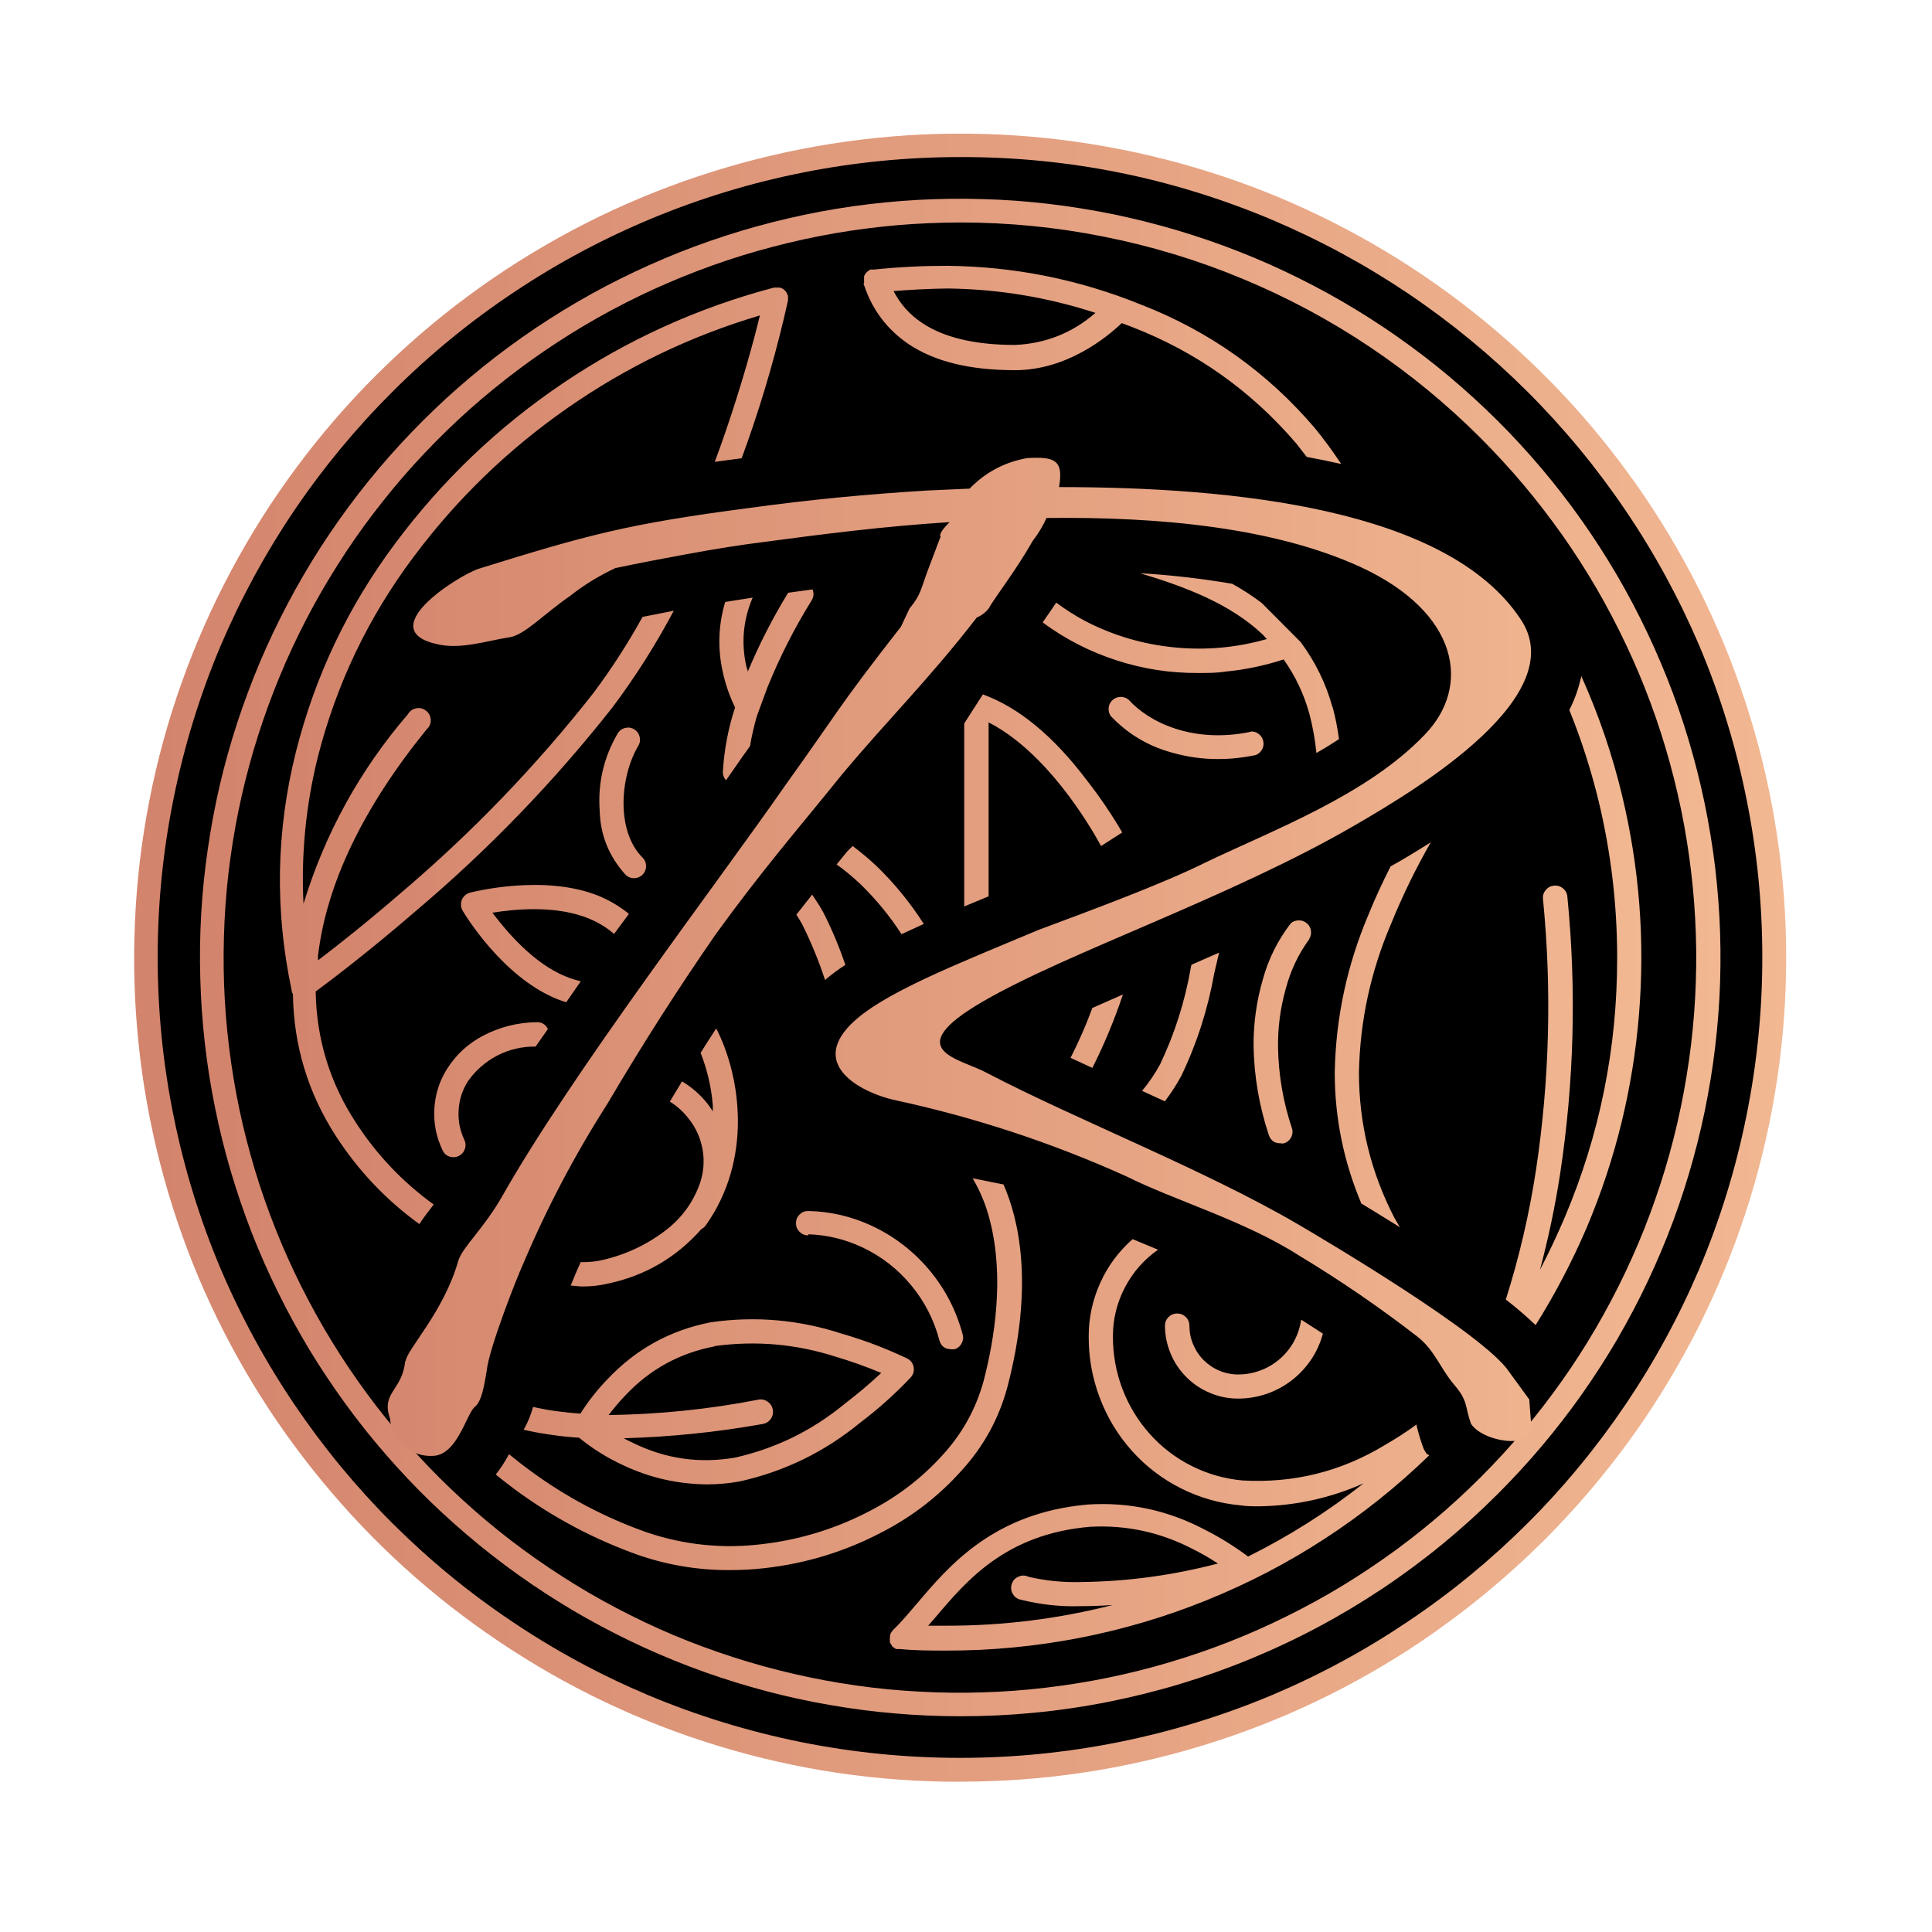
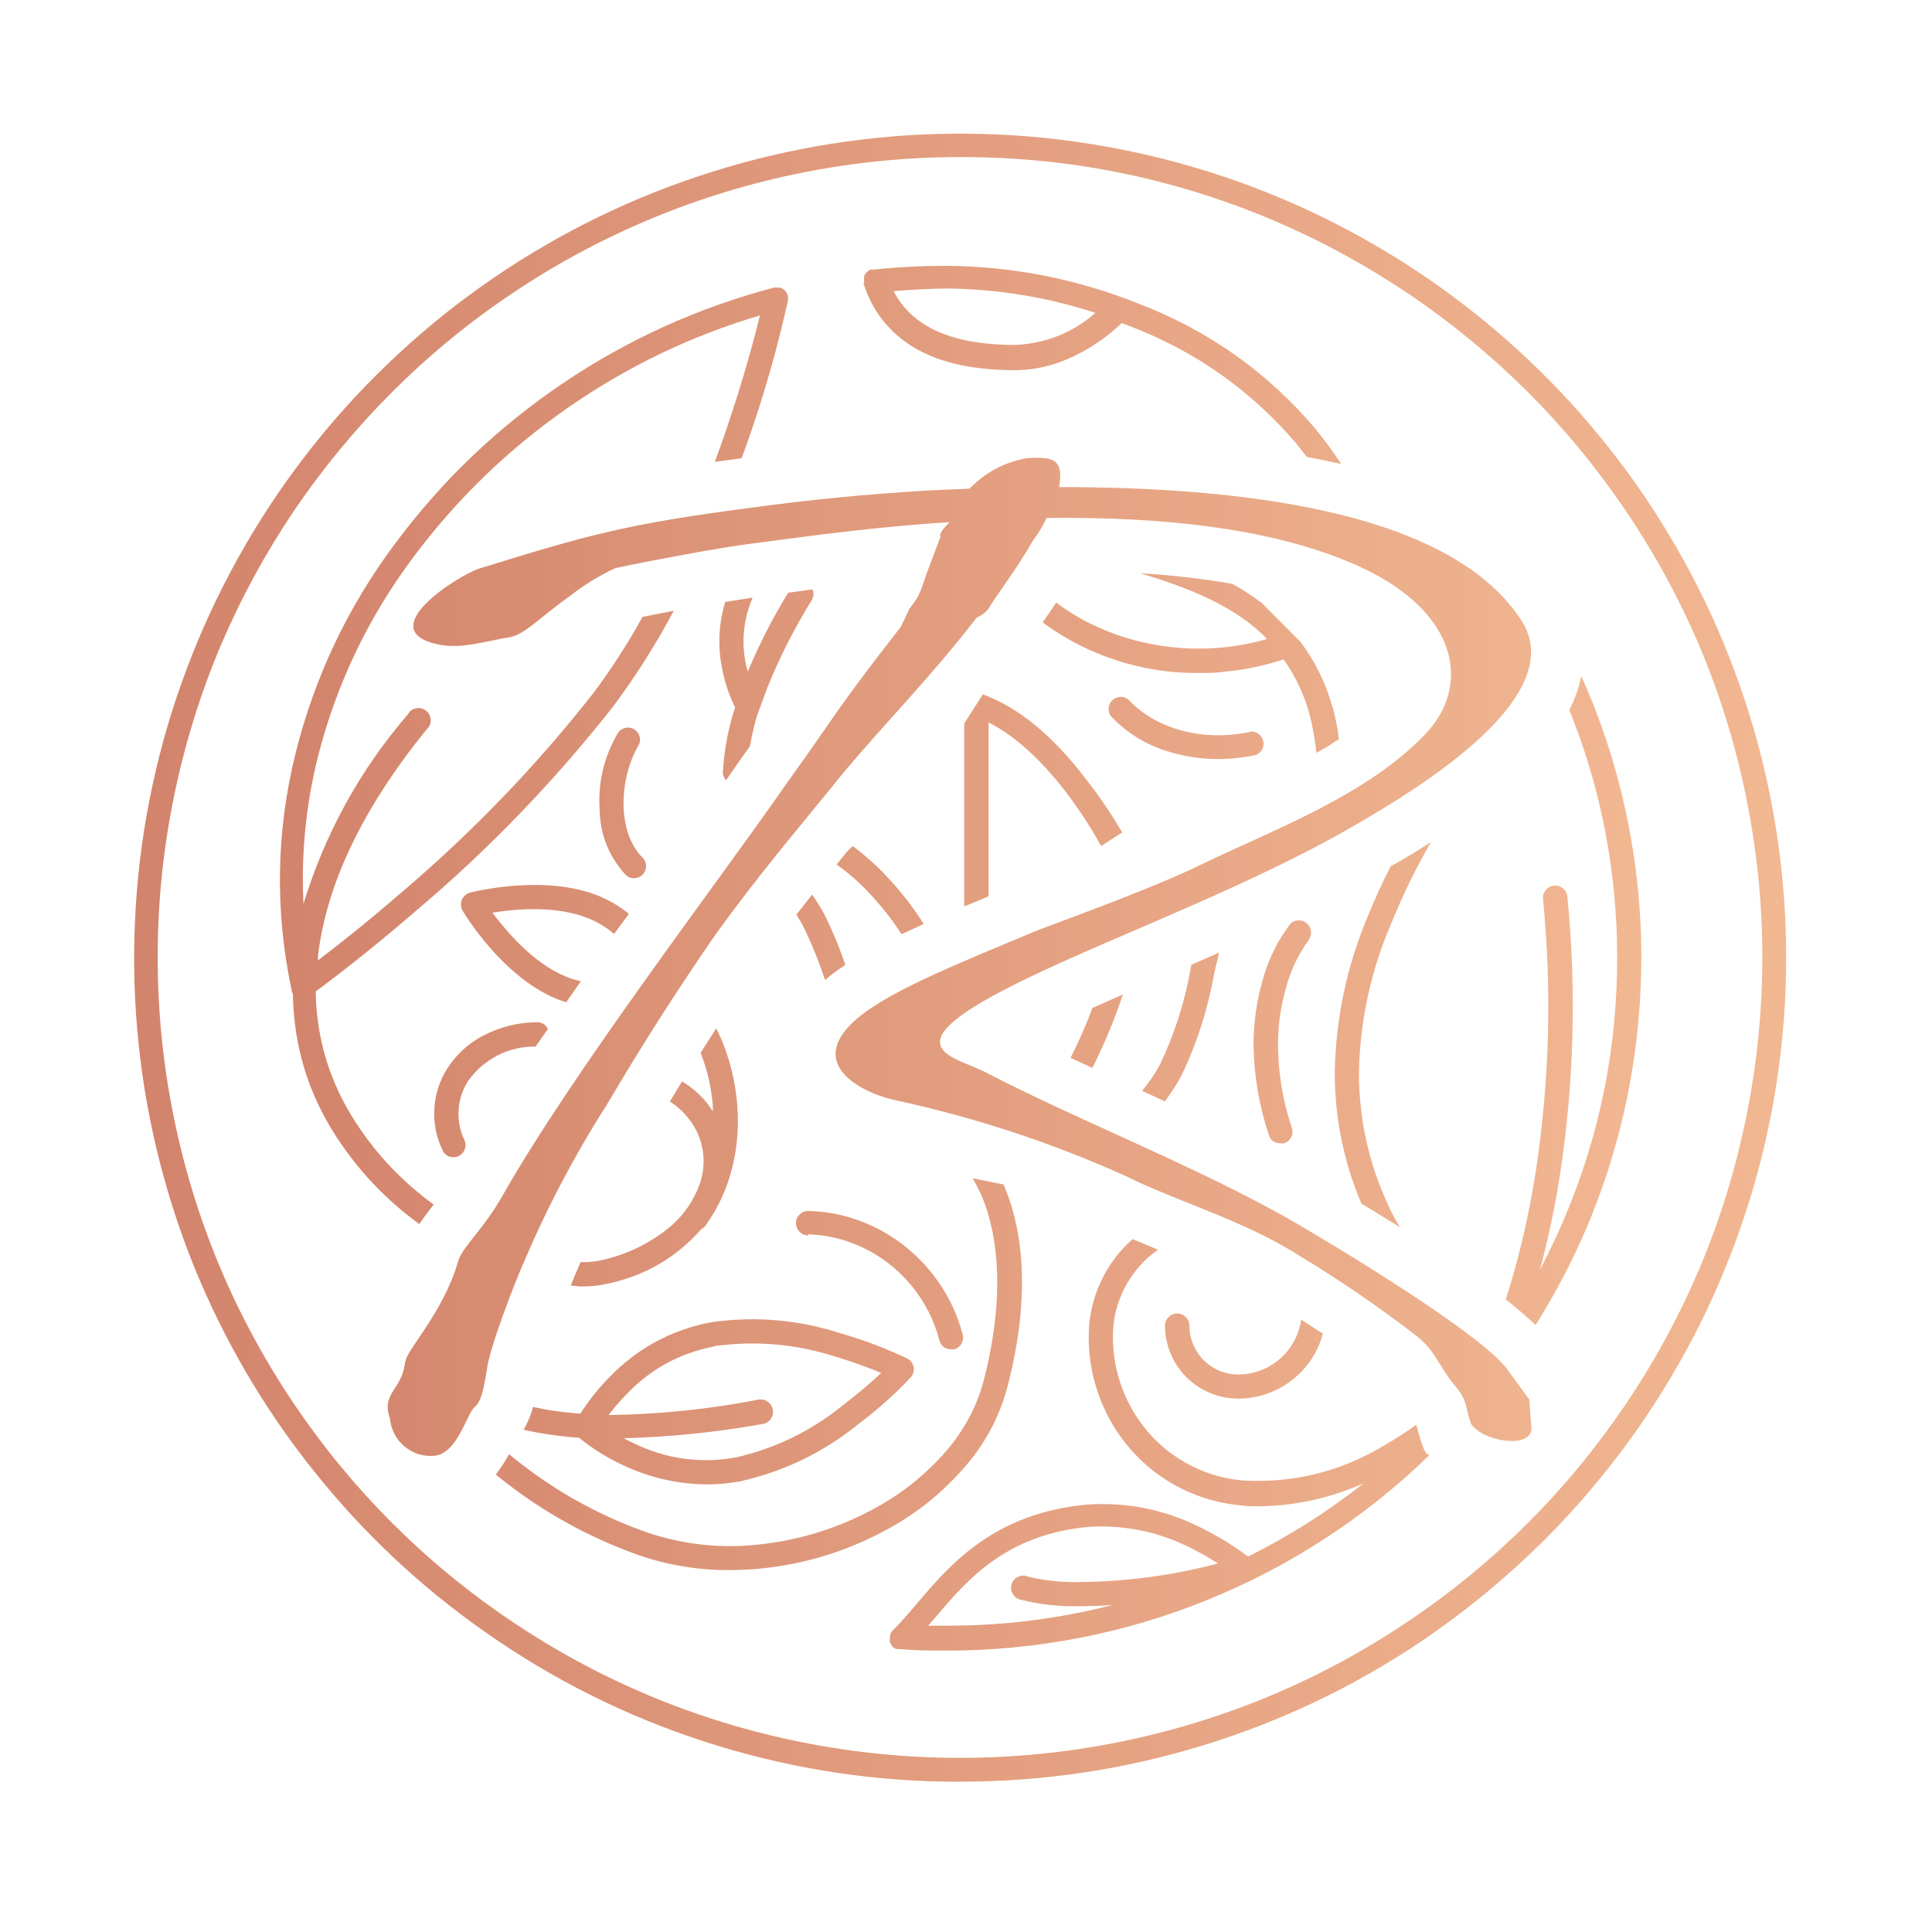
<svg xmlns="http://www.w3.org/2000/svg" width="118" zoomAndPan="magnify" viewBox="0 0 88.5 88.5" height="118" preserveAspectRatio="xMidYMid meet" version="1.2">
  <defs>
    <clipPath id="924c8f5689">
      <path d="M 6.824 6.824 L 81.18 6.824 L 81.18 81.18 L 6.824 81.18 Z M 6.824 6.824 " />
    </clipPath>
    <clipPath id="a10b020f58">
-       <path d="M 44 6.824 C 23.469 6.824 6.824 23.469 6.824 44 C 6.824 64.535 23.469 81.18 44 81.18 C 64.535 81.18 81.18 64.535 81.18 44 C 81.18 23.469 64.535 6.824 44 6.824 Z M 44 6.824 " />
-     </clipPath>
+       </clipPath>
    <clipPath id="b989102878">
-       <path d="M 9 9 L 79 9 L 79 79 L 9 79 Z M 9 9 " />
-     </clipPath>
+       </clipPath>
    <clipPath id="850fdae0b2">
      <path d="M 43.977 78.617 C 42.98 78.617 41.988 78.574 40.996 78.488 C 40.008 78.406 39.02 78.277 38.039 78.105 C 37.059 77.938 36.086 77.727 35.125 77.473 C 34.164 77.219 33.215 76.926 32.277 76.594 C 31.34 76.258 30.418 75.887 29.512 75.473 C 28.609 75.059 27.723 74.609 26.855 74.121 C 25.988 73.633 25.145 73.105 24.324 72.547 C 23.504 71.984 22.707 71.391 21.938 70.762 C 21.168 70.133 20.426 69.473 19.711 68.781 C 18.996 68.09 18.316 67.367 17.664 66.617 C 17.012 65.867 16.395 65.09 15.809 64.285 C 15.227 63.48 14.676 62.656 14.16 61.805 C 13.648 60.953 13.172 60.082 12.734 59.191 C 12.293 58.301 11.895 57.395 11.531 56.469 C 11.172 55.543 10.852 54.602 10.57 53.648 C 10.289 52.695 10.051 51.734 9.855 50.762 C 9.656 49.789 9.5 48.809 9.387 47.82 C 9.273 46.836 9.203 45.844 9.176 44.852 C 9.145 43.859 9.16 42.867 9.215 41.875 C 9.273 40.887 9.371 39.898 9.516 38.914 C 9.656 37.934 9.84 36.957 10.062 35.988 C 10.289 35.023 10.555 34.066 10.863 33.121 C 11.172 32.18 11.52 31.25 11.906 30.332 C 12.293 29.418 12.719 28.523 13.184 27.645 C 13.645 26.766 14.148 25.91 14.684 25.074 C 15.223 24.238 15.797 23.426 16.402 22.641 C 17.012 21.855 17.648 21.094 18.324 20.363 C 18.996 19.633 19.699 18.93 20.43 18.258 C 21.164 17.586 21.926 16.945 22.711 16.34 C 23.5 15.734 24.312 15.16 25.148 14.625 C 25.988 14.086 26.844 13.586 27.727 13.121 C 28.605 12.66 29.504 12.234 30.418 11.848 C 31.34 11.457 32.277 11.109 33.23 10.801 C 34.18 10.492 35.145 10.227 36.121 10 C 37.094 9.773 38.078 9.59 39.066 9.449 C 40.059 9.309 41.055 9.211 42.055 9.156 C 43.051 9.102 44.051 9.09 45.051 9.121 C 46.051 9.148 47.051 9.223 48.043 9.34 C 49.035 9.457 50.023 9.617 51.004 9.816 C 51.984 10.02 52.953 10.262 53.914 10.547 C 54.871 10.832 55.816 11.156 56.75 11.523 C 57.68 11.887 58.594 12.293 59.488 12.738 C 60.387 13.184 61.262 13.664 62.113 14.184 C 62.969 14.703 63.801 15.262 64.605 15.852 C 65.414 16.441 66.191 17.066 66.945 17.727 C 67.695 18.383 68.418 19.074 69.113 19.793 C 69.805 20.516 70.465 21.262 71.094 22.039 C 71.723 22.816 72.316 23.621 72.875 24.449 C 73.434 25.277 73.957 26.129 74.441 27 C 74.926 27.875 75.371 28.766 75.781 29.68 C 76.188 30.59 76.559 31.52 76.887 32.461 C 77.215 33.406 77.5 34.359 77.746 35.328 C 77.992 36.297 78.195 37.273 78.355 38.258 C 78.52 39.242 78.637 40.234 78.711 41.23 C 78.789 42.227 78.82 43.223 78.809 44.223 C 78.801 45.219 78.746 46.215 78.648 47.211 C 78.551 48.203 78.414 49.191 78.23 50.176 C 78.051 51.156 77.824 52.129 77.559 53.09 C 77.293 54.055 76.988 55.004 76.641 55.938 C 76.293 56.875 75.902 57.797 75.477 58.699 C 75.051 59.602 74.582 60.484 74.082 61.348 C 73.578 62.211 73.035 63.051 72.461 63.867 C 71.883 64.684 71.273 65.473 70.629 66.238 C 69.984 67 69.309 67.734 68.602 68.441 C 66.984 70.059 65.227 71.5 63.324 72.77 C 61.426 74.035 59.418 75.109 57.305 75.98 C 55.191 76.855 53.012 77.512 50.77 77.957 C 48.523 78.402 46.258 78.621 43.973 78.617 Z M 43.977 10.191 C 43.012 10.195 42.051 10.234 41.09 10.316 C 40.129 10.402 39.176 10.523 38.223 10.688 C 37.273 10.855 36.332 11.059 35.402 11.305 C 34.469 11.547 33.547 11.832 32.641 12.156 C 31.73 12.48 30.84 12.844 29.961 13.242 C 29.086 13.641 28.227 14.078 27.387 14.551 C 26.547 15.027 25.73 15.535 24.934 16.078 C 24.141 16.621 23.367 17.199 22.621 17.809 C 21.875 18.414 21.156 19.055 20.465 19.727 C 19.773 20.398 19.113 21.098 18.48 21.824 C 17.852 22.551 17.254 23.305 16.684 24.082 C 16.117 24.859 15.586 25.664 15.09 26.484 C 14.59 27.309 14.129 28.152 13.703 29.016 C 13.277 29.879 12.891 30.762 12.543 31.656 C 12.191 32.555 11.883 33.465 11.609 34.387 C 11.34 35.309 11.105 36.242 10.914 37.188 C 10.723 38.129 10.574 39.078 10.461 40.035 C 10.352 40.992 10.285 41.949 10.258 42.91 C 10.23 43.871 10.242 44.832 10.297 45.793 C 10.352 46.754 10.449 47.711 10.586 48.664 C 10.723 49.617 10.898 50.562 11.117 51.5 C 11.336 52.434 11.594 53.363 11.891 54.277 C 12.191 55.191 12.527 56.094 12.902 56.98 C 13.277 57.863 13.688 58.734 14.141 59.586 C 14.59 60.438 15.074 61.266 15.594 62.074 C 16.117 62.887 16.672 63.672 17.258 64.434 C 17.848 65.195 18.469 65.93 19.121 66.641 C 19.77 67.348 20.453 68.031 21.164 68.68 C 21.871 69.332 22.609 69.949 23.371 70.539 C 24.137 71.125 24.922 71.68 25.734 72.199 C 26.543 72.723 27.375 73.207 28.23 73.656 C 29.082 74.105 29.953 74.52 30.84 74.895 C 31.73 75.27 32.641 75.605 33.562 75.902 C 34.484 76.203 35.414 76.457 36.359 76.676 C 37.305 76.895 38.254 77.07 39.215 77.207 C 40.172 77.344 41.137 77.438 42.105 77.488 C 43.07 77.543 44.039 77.555 45.008 77.523 C 45.977 77.496 46.941 77.422 47.902 77.309 C 48.867 77.195 49.82 77.043 50.77 76.848 C 51.719 76.652 52.656 76.418 53.586 76.141 C 54.516 75.863 55.43 75.551 56.332 75.195 C 57.23 74.84 58.117 74.449 58.984 74.016 C 59.852 73.586 60.699 73.121 61.527 72.617 C 62.352 72.113 63.156 71.574 63.938 71.004 C 64.719 70.43 65.473 69.824 66.203 69.188 C 66.93 68.551 67.629 67.883 68.301 67.184 C 68.973 66.488 69.609 65.762 70.219 65.012 C 70.828 64.258 71.402 63.48 71.945 62.68 C 72.484 61.879 72.992 61.055 73.461 60.207 C 73.93 59.363 74.363 58.5 74.758 57.617 C 75.156 56.734 75.512 55.836 75.828 54.922 C 76.148 54.012 76.426 53.086 76.664 52.148 C 76.902 51.211 77.098 50.266 77.254 49.312 C 77.414 48.355 77.527 47.398 77.602 46.434 C 77.676 45.469 77.707 44.504 77.699 43.539 C 77.688 42.57 77.637 41.605 77.543 40.645 C 77.449 39.684 77.316 38.727 77.141 37.773 C 76.965 36.824 76.75 35.883 76.492 34.949 C 76.238 34.02 75.941 33.098 75.605 32.191 C 75.27 31.285 74.895 30.395 74.48 29.52 C 74.066 28.645 73.617 27.789 73.133 26.953 C 72.645 26.117 72.125 25.305 71.566 24.512 C 71.008 23.723 70.418 22.957 69.797 22.215 C 69.172 21.477 68.52 20.766 67.836 20.078 C 66.27 18.512 64.57 17.113 62.727 15.879 C 60.887 14.648 58.941 13.609 56.895 12.762 C 54.848 11.91 52.738 11.273 50.562 10.84 C 48.391 10.406 46.195 10.191 43.977 10.191 Z M 43.977 10.191 " />
    </clipPath>
    <linearGradient x1="107.506" gradientTransform="matrix(0.56,0,0,0.559,-51.033,6.115)" y1="67.59" x2="231.974" gradientUnits="userSpaceOnUse" y2="67.59" id="53371a0ae8">
      <stop style="stop-color:#d3846c;stop-opacity:1;" offset="0" />
      <stop style="stop-color:#d3846c;stop-opacity:1;" offset="0.016" />
      <stop style="stop-color:#d4856d;stop-opacity:1;" offset="0.031" />
      <stop style="stop-color:#d4866e;stop-opacity:1;" offset="0.047" />
      <stop style="stop-color:#d5876e;stop-opacity:1;" offset="0.062" />
      <stop style="stop-color:#d5886f;stop-opacity:1;" offset="0.078" />
      <stop style="stop-color:#d6896f;stop-opacity:1;" offset="0.094" />
      <stop style="stop-color:#d68970;stop-opacity:1;" offset="0.109" />
      <stop style="stop-color:#d78a71;stop-opacity:1;" offset="0.125" />
      <stop style="stop-color:#d78b71;stop-opacity:1;" offset="0.141" />
      <stop style="stop-color:#d78c72;stop-opacity:1;" offset="0.156" />
      <stop style="stop-color:#d88d72;stop-opacity:1;" offset="0.172" />
      <stop style="stop-color:#d88d73;stop-opacity:1;" offset="0.188" />
      <stop style="stop-color:#d98e74;stop-opacity:1;" offset="0.203" />
      <stop style="stop-color:#d98f74;stop-opacity:1;" offset="0.219" />
      <stop style="stop-color:#da9075;stop-opacity:1;" offset="0.234" />
      <stop style="stop-color:#da9175;stop-opacity:1;" offset="0.25" />
      <stop style="stop-color:#db9176;stop-opacity:1;" offset="0.266" />
      <stop style="stop-color:#db9277;stop-opacity:1;" offset="0.281" />
      <stop style="stop-color:#dc9377;stop-opacity:1;" offset="0.297" />
      <stop style="stop-color:#dc9478;stop-opacity:1;" offset="0.312" />
      <stop style="stop-color:#dd9578;stop-opacity:1;" offset="0.328" />
      <stop style="stop-color:#dd9679;stop-opacity:1;" offset="0.344" />
      <stop style="stop-color:#de9679;stop-opacity:1;" offset="0.359" />
      <stop style="stop-color:#de977a;stop-opacity:1;" offset="0.375" />
      <stop style="stop-color:#df987b;stop-opacity:1;" offset="0.391" />
      <stop style="stop-color:#df997b;stop-opacity:1;" offset="0.406" />
      <stop style="stop-color:#e09a7c;stop-opacity:1;" offset="0.422" />
      <stop style="stop-color:#e09a7c;stop-opacity:1;" offset="0.438" />
      <stop style="stop-color:#e19b7d;stop-opacity:1;" offset="0.453" />
      <stop style="stop-color:#e19c7e;stop-opacity:1;" offset="0.469" />
      <stop style="stop-color:#e29d7e;stop-opacity:1;" offset="0.484" />
      <stop style="stop-color:#e29e7f;stop-opacity:1;" offset="0.5" />
      <stop style="stop-color:#e39f7f;stop-opacity:1;" offset="0.516" />
      <stop style="stop-color:#e39f80;stop-opacity:1;" offset="0.531" />
      <stop style="stop-color:#e4a081;stop-opacity:1;" offset="0.547" />
      <stop style="stop-color:#e4a181;stop-opacity:1;" offset="0.562" />
      <stop style="stop-color:#e5a282;stop-opacity:1;" offset="0.578" />
      <stop style="stop-color:#e5a382;stop-opacity:1;" offset="0.594" />
      <stop style="stop-color:#e6a383;stop-opacity:1;" offset="0.609" />
      <stop style="stop-color:#e6a484;stop-opacity:1;" offset="0.625" />
      <stop style="stop-color:#e7a584;stop-opacity:1;" offset="0.641" />
      <stop style="stop-color:#e7a685;stop-opacity:1;" offset="0.656" />
      <stop style="stop-color:#e8a785;stop-opacity:1;" offset="0.672" />
      <stop style="stop-color:#e8a786;stop-opacity:1;" offset="0.688" />
      <stop style="stop-color:#e9a887;stop-opacity:1;" offset="0.703" />
      <stop style="stop-color:#e9a987;stop-opacity:1;" offset="0.719" />
      <stop style="stop-color:#e9aa88;stop-opacity:1;" offset="0.734" />
      <stop style="stop-color:#eaab88;stop-opacity:1;" offset="0.75" />
      <stop style="stop-color:#eaac89;stop-opacity:1;" offset="0.766" />
      <stop style="stop-color:#ebac8a;stop-opacity:1;" offset="0.781" />
      <stop style="stop-color:#ebad8a;stop-opacity:1;" offset="0.797" />
      <stop style="stop-color:#ecae8b;stop-opacity:1;" offset="0.812" />
      <stop style="stop-color:#ecaf8b;stop-opacity:1;" offset="0.828" />
      <stop style="stop-color:#edb08c;stop-opacity:1;" offset="0.844" />
      <stop style="stop-color:#edb08c;stop-opacity:1;" offset="0.859" />
      <stop style="stop-color:#eeb18d;stop-opacity:1;" offset="0.875" />
      <stop style="stop-color:#eeb28e;stop-opacity:1;" offset="0.891" />
      <stop style="stop-color:#efb38e;stop-opacity:1;" offset="0.906" />
      <stop style="stop-color:#efb48f;stop-opacity:1;" offset="0.922" />
      <stop style="stop-color:#f0b48f;stop-opacity:1;" offset="0.938" />
      <stop style="stop-color:#f0b590;stop-opacity:1;" offset="0.953" />
      <stop style="stop-color:#f1b691;stop-opacity:1;" offset="0.969" />
      <stop style="stop-color:#f1b791;stop-opacity:1;" offset="0.984" />
      <stop style="stop-color:#f2b892;stop-opacity:1;" offset="1" />
    </linearGradient>
    <clipPath id="23ba9c503a">
      <path d="M 6 6.117 L 82 6.117 L 82 82 L 6 82 Z M 6 6.117 " />
    </clipPath>
    <clipPath id="25a421f73d">
      <path d="M 43.977 81.617 C 40.207 81.625 36.52 81.078 32.914 79.98 C 29.309 78.883 25.945 77.277 22.824 75.172 C 19.781 73.125 17.094 70.688 14.762 67.859 C 12.43 65.031 10.547 61.934 9.113 58.559 C 8.387 56.84 7.793 55.074 7.328 53.266 C 6.863 51.457 6.535 49.625 6.344 47.77 C 6.152 45.91 6.098 44.051 6.184 42.188 C 6.266 40.32 6.488 38.473 6.848 36.641 C 7.207 34.809 7.699 33.012 8.328 31.254 C 8.953 29.496 9.707 27.793 10.586 26.145 C 11.465 24.496 12.461 22.922 13.574 21.422 C 14.688 19.922 15.902 18.512 17.227 17.191 C 18.551 15.871 19.961 14.652 21.465 13.543 C 22.969 12.43 24.547 11.438 26.195 10.559 C 27.848 9.68 29.555 8.93 31.316 8.305 C 33.082 7.68 34.879 7.188 36.715 6.828 C 38.551 6.469 40.402 6.246 42.273 6.16 C 44.141 6.078 46.008 6.129 47.867 6.32 C 49.727 6.512 51.566 6.84 53.379 7.301 C 55.191 7.766 56.957 8.355 58.684 9.082 C 62.062 10.512 65.172 12.387 68.008 14.715 C 70.844 17.043 73.289 19.727 75.348 22.762 C 76.395 24.312 77.324 25.93 78.133 27.617 C 78.941 29.305 79.617 31.043 80.168 32.832 C 80.715 34.617 81.129 36.438 81.406 38.289 C 81.684 40.137 81.82 41.996 81.82 43.867 C 81.82 45.738 81.684 47.598 81.406 49.445 C 81.129 51.297 80.715 53.113 80.168 54.902 C 79.617 56.691 78.941 58.43 78.133 60.117 C 77.324 61.805 76.395 63.422 75.348 64.973 C 73.984 66.98 72.445 68.844 70.73 70.559 C 69.008 72.27 67.141 73.805 65.133 75.168 C 62.008 77.273 58.645 78.875 55.039 79.973 C 51.434 81.07 47.746 81.617 43.977 81.613 Z M 43.977 7.195 C 41.562 7.195 39.172 7.43 36.805 7.898 C 34.441 8.367 32.141 9.062 29.91 9.984 C 27.684 10.906 25.562 12.035 23.559 13.375 C 21.551 14.711 19.695 16.23 17.988 17.934 C 14.609 21.309 11.984 25.188 10.109 29.574 C 9.156 31.836 8.438 34.164 7.953 36.57 C 7.465 38.973 7.223 41.398 7.223 43.852 C 7.223 46.301 7.465 48.727 7.953 51.133 C 8.438 53.535 9.156 55.867 10.109 58.125 C 11.035 60.301 12.16 62.371 13.484 64.332 C 14.809 66.293 16.309 68.113 17.984 69.785 C 19.66 71.457 21.48 72.953 23.449 74.273 C 25.414 75.598 27.488 76.719 29.668 77.641 C 31.934 78.594 34.27 79.309 36.676 79.797 C 39.086 80.281 41.52 80.523 43.973 80.523 C 46.43 80.523 48.863 80.281 51.27 79.797 C 53.68 79.309 56.016 78.594 58.281 77.641 C 60.461 76.719 62.535 75.598 64.5 74.273 C 66.469 72.953 68.289 71.457 69.965 69.785 C 71.641 68.113 73.141 66.293 74.465 64.332 C 75.789 62.371 76.914 60.301 77.84 58.125 C 78.793 55.867 79.512 53.535 79.996 51.133 C 80.484 48.727 80.727 46.301 80.727 43.852 C 80.727 41.398 80.484 38.973 79.996 36.57 C 79.512 34.164 78.793 31.836 77.84 29.574 C 76.91 27.402 75.785 25.332 74.457 23.375 C 73.133 21.418 71.633 19.602 69.957 17.93 C 68.281 16.262 66.461 14.766 64.496 13.441 C 62.531 12.121 60.461 11 58.281 10.074 C 53.707 8.145 48.941 7.184 43.977 7.195 Z M 43.977 7.195 " />
    </clipPath>
    <linearGradient x1="102.062" gradientTransform="matrix(0.56,0,0,0.559,-51.033,6.115)" y1="67.59" x2="237.337" gradientUnits="userSpaceOnUse" y2="67.59" id="5a269f41b5">
      <stop style="stop-color:#d3846c;stop-opacity:1;" offset="0" />
      <stop style="stop-color:#d3846c;stop-opacity:1;" offset="0.016" />
      <stop style="stop-color:#d4856d;stop-opacity:1;" offset="0.031" />
      <stop style="stop-color:#d4866e;stop-opacity:1;" offset="0.047" />
      <stop style="stop-color:#d5876e;stop-opacity:1;" offset="0.062" />
      <stop style="stop-color:#d5886f;stop-opacity:1;" offset="0.078" />
      <stop style="stop-color:#d6896f;stop-opacity:1;" offset="0.094" />
      <stop style="stop-color:#d68970;stop-opacity:1;" offset="0.109" />
      <stop style="stop-color:#d78a71;stop-opacity:1;" offset="0.125" />
      <stop style="stop-color:#d78b71;stop-opacity:1;" offset="0.141" />
      <stop style="stop-color:#d78c72;stop-opacity:1;" offset="0.156" />
      <stop style="stop-color:#d88d72;stop-opacity:1;" offset="0.172" />
      <stop style="stop-color:#d88d73;stop-opacity:1;" offset="0.188" />
      <stop style="stop-color:#d98e74;stop-opacity:1;" offset="0.203" />
      <stop style="stop-color:#d98f74;stop-opacity:1;" offset="0.219" />
      <stop style="stop-color:#da9075;stop-opacity:1;" offset="0.234" />
      <stop style="stop-color:#da9175;stop-opacity:1;" offset="0.25" />
      <stop style="stop-color:#db9176;stop-opacity:1;" offset="0.266" />
      <stop style="stop-color:#db9276;stop-opacity:1;" offset="0.281" />
      <stop style="stop-color:#dc9377;stop-opacity:1;" offset="0.297" />
      <stop style="stop-color:#dc9478;stop-opacity:1;" offset="0.312" />
      <stop style="stop-color:#dd9578;stop-opacity:1;" offset="0.328" />
      <stop style="stop-color:#dd9679;stop-opacity:1;" offset="0.344" />
      <stop style="stop-color:#de9679;stop-opacity:1;" offset="0.359" />
      <stop style="stop-color:#de977a;stop-opacity:1;" offset="0.375" />
      <stop style="stop-color:#df987b;stop-opacity:1;" offset="0.391" />
      <stop style="stop-color:#df997b;stop-opacity:1;" offset="0.406" />
      <stop style="stop-color:#e09a7c;stop-opacity:1;" offset="0.422" />
      <stop style="stop-color:#e09a7c;stop-opacity:1;" offset="0.438" />
      <stop style="stop-color:#e19b7d;stop-opacity:1;" offset="0.453" />
      <stop style="stop-color:#e19c7e;stop-opacity:1;" offset="0.469" />
      <stop style="stop-color:#e29d7e;stop-opacity:1;" offset="0.484" />
      <stop style="stop-color:#e29e7f;stop-opacity:1;" offset="0.5" />
      <stop style="stop-color:#e39e7f;stop-opacity:1;" offset="0.516" />
      <stop style="stop-color:#e39f80;stop-opacity:1;" offset="0.531" />
      <stop style="stop-color:#e4a081;stop-opacity:1;" offset="0.547" />
      <stop style="stop-color:#e4a181;stop-opacity:1;" offset="0.562" />
      <stop style="stop-color:#e5a282;stop-opacity:1;" offset="0.578" />
      <stop style="stop-color:#e5a382;stop-opacity:1;" offset="0.594" />
      <stop style="stop-color:#e6a383;stop-opacity:1;" offset="0.609" />
      <stop style="stop-color:#e6a484;stop-opacity:1;" offset="0.625" />
      <stop style="stop-color:#e7a584;stop-opacity:1;" offset="0.641" />
      <stop style="stop-color:#e7a685;stop-opacity:1;" offset="0.656" />
      <stop style="stop-color:#e8a785;stop-opacity:1;" offset="0.672" />
      <stop style="stop-color:#e8a786;stop-opacity:1;" offset="0.688" />
      <stop style="stop-color:#e9a887;stop-opacity:1;" offset="0.703" />
      <stop style="stop-color:#e9a987;stop-opacity:1;" offset="0.719" />
      <stop style="stop-color:#e9aa88;stop-opacity:1;" offset="0.734" />
      <stop style="stop-color:#eaab88;stop-opacity:1;" offset="0.75" />
      <stop style="stop-color:#eaac89;stop-opacity:1;" offset="0.766" />
      <stop style="stop-color:#ebac8a;stop-opacity:1;" offset="0.781" />
      <stop style="stop-color:#ebad8a;stop-opacity:1;" offset="0.797" />
      <stop style="stop-color:#ecae8b;stop-opacity:1;" offset="0.812" />
      <stop style="stop-color:#ecaf8b;stop-opacity:1;" offset="0.828" />
      <stop style="stop-color:#edb08c;stop-opacity:1;" offset="0.844" />
      <stop style="stop-color:#edb08c;stop-opacity:1;" offset="0.859" />
      <stop style="stop-color:#eeb18d;stop-opacity:1;" offset="0.875" />
      <stop style="stop-color:#eeb28e;stop-opacity:1;" offset="0.891" />
      <stop style="stop-color:#efb38e;stop-opacity:1;" offset="0.906" />
      <stop style="stop-color:#efb48f;stop-opacity:1;" offset="0.922" />
      <stop style="stop-color:#f0b48f;stop-opacity:1;" offset="0.938" />
      <stop style="stop-color:#f0b590;stop-opacity:1;" offset="0.953" />
      <stop style="stop-color:#f1b691;stop-opacity:1;" offset="0.969" />
      <stop style="stop-color:#f1b791;stop-opacity:1;" offset="0.984" />
      <stop style="stop-color:#f2b892;stop-opacity:1;" offset="1" />
    </linearGradient>
    <clipPath id="f5bd8fd8ba">
      <path d="M 12 12 L 76 12 L 76 76 L 12 76 Z M 12 12 " />
    </clipPath>
    <clipPath id="1052b9897a">
      <path d="M 54.574 44.195 L 55.844 43.637 C 55.773 43.949 55.699 44.242 55.625 44.566 C 55.336 46.203 54.836 47.77 54.121 49.266 C 53.898 49.68 53.645 50.074 53.359 50.449 L 52.316 49.969 C 52.633 49.59 52.91 49.18 53.145 48.746 C 53.812 47.34 54.281 45.867 54.547 44.332 C 54.559 44.289 54.566 44.242 54.574 44.195 Z M 57.301 33.52 C 54.641 34.078 52.621 33.078 51.703 32.055 C 51.594 31.965 51.473 31.922 51.332 31.922 C 51.191 31.926 51.07 31.973 50.965 32.066 C 50.859 32.16 50.801 32.277 50.785 32.418 C 50.77 32.555 50.801 32.684 50.879 32.797 C 51.656 33.617 52.59 34.176 53.68 34.473 C 54.371 34.672 55.074 34.773 55.793 34.77 C 56.379 34.77 56.953 34.707 57.523 34.586 C 57.652 34.535 57.746 34.449 57.812 34.332 C 57.879 34.211 57.895 34.082 57.867 33.949 C 57.84 33.816 57.77 33.707 57.66 33.625 C 57.555 33.539 57.43 33.5 57.293 33.508 Z M 59.969 43.016 C 60.043 42.898 60.07 42.77 60.051 42.633 C 60.031 42.496 59.969 42.383 59.863 42.293 C 59.758 42.203 59.633 42.156 59.496 42.16 C 59.355 42.16 59.234 42.203 59.129 42.293 C 58.535 43.066 58.105 43.922 57.848 44.863 C 57.559 45.855 57.418 46.867 57.422 47.898 C 57.445 49.297 57.68 50.664 58.121 51.992 C 58.207 52.242 58.383 52.371 58.648 52.371 C 58.707 52.383 58.766 52.383 58.824 52.371 C 58.965 52.324 59.074 52.23 59.145 52.098 C 59.211 51.965 59.227 51.824 59.18 51.68 C 58.777 50.477 58.566 49.242 58.543 47.977 C 58.531 47.059 58.652 46.16 58.902 45.277 C 59.117 44.461 59.473 43.711 59.969 43.027 Z M 61.039 32.402 C 60.742 31.316 60.254 30.32 59.582 29.414 L 57.797 27.621 C 57.367 27.293 56.918 27.004 56.445 26.742 C 55.047 26.504 53.641 26.34 52.227 26.258 C 54.34 26.891 56.359 27.672 57.824 29.051 C 57.898 29.117 57.961 29.203 58.031 29.273 C 56.648 29.668 55.238 29.797 53.801 29.656 C 52.367 29.516 51.008 29.117 49.727 28.457 C 49.258 28.207 48.809 27.922 48.383 27.605 C 48.16 27.938 47.945 28.246 47.773 28.492 L 47.773 28.52 C 48.801 29.277 49.922 29.852 51.137 30.246 C 52.352 30.641 53.598 30.836 54.875 30.828 C 55.324 30.828 55.742 30.828 56.113 30.766 C 57.031 30.68 57.926 30.492 58.801 30.207 C 59.336 30.965 59.73 31.793 59.977 32.688 C 60.133 33.281 60.242 33.883 60.301 34.492 C 60.66 34.289 61 34.078 61.336 33.859 C 61.27 33.355 61.172 32.859 61.039 32.367 Z M 51.438 45.555 L 50.039 46.172 C 49.75 46.953 49.418 47.715 49.039 48.457 L 50.039 48.918 C 50.586 47.832 51.051 46.711 51.438 45.555 Z M 29.047 33.402 C 28.918 33.328 28.777 33.309 28.629 33.348 C 28.484 33.383 28.371 33.469 28.293 33.598 C 27.66 34.688 27.383 35.859 27.469 37.117 C 27.496 38.246 27.891 39.227 28.652 40.066 C 28.758 40.172 28.891 40.227 29.043 40.227 C 29.195 40.227 29.324 40.172 29.434 40.066 C 29.539 39.957 29.594 39.828 29.594 39.676 C 29.594 39.523 29.539 39.391 29.434 39.285 C 28.234 38.094 28.375 35.625 29.242 34.156 C 29.32 34.023 29.336 33.883 29.297 33.738 C 29.258 33.59 29.172 33.48 29.043 33.402 Z M 38.633 61.113 C 39.637 61.406 40.613 61.781 41.559 62.23 C 41.723 62.316 41.816 62.445 41.852 62.625 C 41.883 62.805 41.836 62.961 41.715 63.098 C 40.996 63.859 40.219 64.555 39.383 65.184 C 37.766 66.512 35.934 67.402 33.891 67.859 C 33.395 67.949 32.895 67.996 32.391 67.996 C 31.055 67.984 29.785 67.699 28.578 67.133 C 27.84 66.797 27.156 66.371 26.527 65.859 C 26.055 65.828 25.578 65.777 25.105 65.703 C 24.637 65.633 24.34 65.574 23.988 65.492 C 24.176 65.164 24.32 64.812 24.418 64.449 C 24.703 64.504 24.977 64.57 25.285 64.613 C 25.719 64.676 26.148 64.723 26.586 64.754 C 26.953 64.176 27.379 63.637 27.859 63.145 C 29.152 61.785 30.715 60.93 32.559 60.57 C 34.625 60.273 36.645 60.457 38.625 61.113 Z M 32.742 61.672 C 31.141 61.977 29.777 62.719 28.66 63.906 C 28.383 64.195 28.121 64.5 27.879 64.82 C 30.188 64.789 32.477 64.555 34.746 64.113 C 34.902 64.086 35.043 64.117 35.168 64.211 C 35.297 64.301 35.375 64.422 35.402 64.578 C 35.426 64.73 35.395 64.871 35.305 65 C 35.215 65.125 35.09 65.203 34.938 65.23 C 32.832 65.605 30.711 65.824 28.57 65.883 C 28.73 65.969 28.898 66.051 29.074 66.133 C 30.543 66.836 32.078 67.047 33.684 66.766 C 35.547 66.344 37.215 65.523 38.688 64.309 C 39.273 63.863 39.832 63.391 40.367 62.891 C 39.691 62.609 39.008 62.363 38.309 62.156 C 36.488 61.566 34.633 61.402 32.738 61.66 Z M 65.562 38.57 C 64.934 38.965 64.312 39.352 63.699 39.688 C 63.324 40.43 62.98 41.168 62.691 41.887 C 61.707 44.199 61.188 46.613 61.141 49.125 C 61.141 51.211 61.551 53.211 62.359 55.129 C 62.922 55.473 63.52 55.836 64.125 56.215 C 64.039 56.062 63.945 55.922 63.867 55.773 C 62.793 53.688 62.25 51.473 62.25 49.125 C 62.297 46.762 62.789 44.496 63.719 42.324 C 64.246 41.027 64.859 39.77 65.555 38.559 Z M 37.035 56.539 C 37.898 56.57 38.719 56.77 39.5 57.137 C 40.379 57.551 41.125 58.133 41.746 58.883 C 42.363 59.633 42.793 60.477 43.035 61.414 C 43.117 61.672 43.293 61.801 43.562 61.805 C 43.617 61.812 43.672 61.812 43.727 61.805 C 43.871 61.762 43.977 61.672 44.051 61.535 C 44.121 61.402 44.137 61.266 44.094 61.117 C 43.801 60.02 43.289 59.035 42.559 58.164 C 41.828 57.297 40.945 56.621 39.914 56.141 C 38.996 55.719 38.031 55.492 37.02 55.473 C 36.863 55.473 36.734 55.527 36.625 55.637 C 36.516 55.742 36.461 55.875 36.461 56.031 C 36.461 56.184 36.516 56.316 36.625 56.426 C 36.734 56.535 36.863 56.59 37.02 56.59 Z M 38.809 39 L 38.324 39.598 C 38.707 39.871 39.066 40.172 39.41 40.496 C 40.125 41.191 40.754 41.953 41.297 42.793 L 42.316 42.324 C 41.703 41.363 40.992 40.488 40.176 39.695 C 39.82 39.359 39.449 39.047 39.059 38.754 M 20.27 52.684 C 20.371 52.898 20.539 53.008 20.773 53.008 C 20.855 53.008 20.93 52.992 21.004 52.957 C 21.141 52.891 21.238 52.789 21.289 52.645 C 21.344 52.5 21.336 52.359 21.273 52.219 C 21.07 51.793 20.98 51.344 21.008 50.871 C 21.031 50.398 21.168 49.961 21.418 49.555 C 21.77 49.043 22.223 48.645 22.773 48.355 C 23.324 48.07 23.914 47.934 24.535 47.941 L 25.098 47.137 C 24.992 46.926 24.824 46.82 24.586 46.824 C 23.715 46.836 22.891 47.043 22.117 47.449 C 21.438 47.809 20.891 48.312 20.477 48.965 C 20.125 49.523 19.934 50.137 19.895 50.797 C 19.859 51.457 19.984 52.086 20.27 52.684 Z M 74.305 36.441 C 73.852 34.555 73.227 32.727 72.43 30.957 C 72.43 31.004 72.43 31.062 72.402 31.113 C 72.289 31.602 72.117 32.074 71.887 32.523 C 72.438 33.883 72.883 35.273 73.23 36.699 C 73.797 39.055 74.078 41.445 74.078 43.871 C 74.082 48.008 73.281 51.984 71.664 55.797 C 71.316 56.605 70.945 57.398 70.543 58.164 C 70.926 56.723 71.234 55.27 71.461 53.797 C 72.105 49.57 72.219 45.332 71.797 41.078 C 71.785 40.922 71.719 40.797 71.598 40.695 C 71.48 40.598 71.344 40.555 71.188 40.57 C 71.035 40.582 70.906 40.648 70.809 40.77 C 70.707 40.887 70.664 41.023 70.68 41.176 C 71.09 45.34 70.98 49.492 70.355 53.629 C 70.047 55.629 69.59 57.598 68.977 59.527 C 69.453 59.895 69.906 60.285 70.344 60.699 C 71.238 59.27 72.02 57.781 72.684 56.23 C 74.004 53.105 74.801 49.852 75.078 46.469 C 75.355 43.086 75.098 39.746 74.305 36.445 Z M 56.723 64.066 C 57.164 64.066 57.594 63.992 58.012 63.852 C 58.43 63.707 58.816 63.504 59.164 63.234 C 59.516 62.965 59.812 62.645 60.059 62.281 C 60.305 61.914 60.484 61.516 60.598 61.09 L 59.602 60.449 C 59.555 60.797 59.445 61.125 59.281 61.434 C 59.113 61.742 58.898 62.012 58.633 62.242 C 58.367 62.473 58.074 62.652 57.742 62.773 C 57.414 62.898 57.074 62.961 56.723 62.961 C 56.426 62.961 56.141 62.906 55.867 62.793 C 55.594 62.68 55.352 62.516 55.141 62.309 C 54.93 62.098 54.77 61.855 54.656 61.582 C 54.539 61.309 54.484 61.023 54.484 60.727 C 54.484 60.574 54.43 60.441 54.32 60.332 C 54.211 60.223 54.078 60.168 53.926 60.168 C 53.77 60.168 53.637 60.223 53.527 60.332 C 53.418 60.441 53.363 60.574 53.363 60.727 C 53.367 61.172 53.453 61.598 53.625 62.008 C 53.793 62.414 54.039 62.777 54.352 63.09 C 54.668 63.402 55.031 63.645 55.441 63.812 C 55.852 63.984 56.277 64.066 56.723 64.066 Z M 19.219 56.062 C 19.41 55.762 19.637 55.473 19.867 55.176 C 18.445 54.145 17.254 52.895 16.301 51.422 C 15.109 49.598 14.496 47.594 14.461 45.418 C 15.145 44.914 16.895 43.59 19.043 41.734 C 22.367 38.926 25.371 35.812 28.062 32.395 C 29.109 30.996 30.043 29.523 30.863 27.977 L 29.434 28.258 C 28.766 29.465 28.02 30.625 27.195 31.73 C 24.566 35.082 21.625 38.133 18.379 40.891 C 16.793 42.262 15.441 43.328 14.566 43.992 C 14.566 43.926 14.566 43.859 14.566 43.793 C 14.949 40.5 16.625 37.004 19.547 33.406 C 19.676 33.293 19.734 33.148 19.73 32.977 C 19.723 32.809 19.656 32.668 19.523 32.562 C 19.387 32.453 19.238 32.414 19.07 32.445 C 18.898 32.477 18.773 32.566 18.688 32.715 C 16.484 35.277 14.891 38.172 13.902 41.402 C 13.789 39.121 14.012 36.879 14.562 34.664 C 15.414 31.328 16.871 28.277 18.938 25.52 C 20.914 22.871 23.262 20.598 25.977 18.703 C 28.691 16.809 31.633 15.391 34.809 14.449 C 34.539 15.566 34.012 17.523 33.195 19.895 C 33.055 20.297 32.906 20.723 32.742 21.156 L 33.973 20.992 C 34.062 20.746 34.152 20.504 34.238 20.258 C 34.988 18.133 35.605 15.973 36.094 13.773 C 36.098 13.734 36.098 13.699 36.094 13.66 C 36.102 13.625 36.102 13.586 36.094 13.551 C 36.086 13.523 36.078 13.5 36.062 13.477 C 36.051 13.438 36.031 13.402 36.008 13.371 C 35.988 13.34 35.965 13.312 35.934 13.293 C 35.91 13.266 35.887 13.242 35.855 13.227 C 35.82 13.207 35.785 13.191 35.75 13.176 L 35.672 13.176 C 35.633 13.168 35.594 13.168 35.559 13.176 C 35.52 13.172 35.484 13.172 35.445 13.176 C 31.973 14.094 28.746 15.555 25.77 17.566 C 22.793 19.578 20.234 22.027 18.094 24.906 C 15.945 27.785 14.434 30.961 13.555 34.441 C 12.648 38.062 12.582 41.703 13.359 45.355 C 13.359 45.355 13.359 45.355 13.359 45.395 C 13.371 45.445 13.391 45.496 13.418 45.539 C 13.453 47.895 14.109 50.066 15.391 52.047 C 16.41 53.621 17.68 54.961 19.195 56.062 Z M 39.582 12.969 C 39.582 12.945 39.582 12.926 39.582 12.902 C 39.582 12.902 39.582 12.875 39.582 12.863 C 39.578 12.824 39.578 12.789 39.582 12.75 C 39.582 12.719 39.582 12.684 39.582 12.652 C 39.594 12.617 39.613 12.586 39.633 12.555 L 39.695 12.473 L 39.773 12.41 L 39.867 12.348 L 39.977 12.348 C 39.996 12.348 40.016 12.348 40.035 12.348 C 41.152 12.23 42.273 12.176 43.395 12.176 C 46.457 12.207 49.406 12.797 52.246 13.945 C 55.391 15.164 58.055 17.055 60.238 19.621 C 60.621 20.09 61.027 20.637 61.438 21.254 C 60.926 21.137 60.402 21.031 59.859 20.93 L 59.383 20.32 C 57.316 17.902 54.801 16.117 51.832 14.969 L 51.383 14.801 C 50.719 15.438 48.875 16.957 46.5 16.957 C 44.414 16.957 42.812 16.562 41.613 15.758 C 40.641 15.094 39.965 14.203 39.59 13.086 C 39.57 13.051 39.562 13.012 39.562 12.969 Z M 40.934 13.336 C 41.242 13.934 41.676 14.418 42.234 14.789 C 43.227 15.461 44.664 15.801 46.5 15.801 C 47.898 15.738 49.125 15.25 50.18 14.332 C 47.977 13.613 45.715 13.242 43.395 13.215 C 42.551 13.227 41.727 13.27 40.91 13.336 Z M 44.555 53.973 C 44.914 54.586 45.18 55.234 45.348 55.922 C 46.016 58.516 45.555 61.352 45.051 63.281 C 44.699 64.547 44.082 65.66 43.195 66.633 C 42.254 67.68 41.156 68.527 39.906 69.18 C 38.328 70.016 36.648 70.535 34.871 70.738 C 33.102 70.949 31.371 70.773 29.68 70.211 C 27.734 69.531 25.934 68.582 24.277 67.359 C 23.953 67.125 23.637 66.871 23.316 66.613 C 23.141 66.941 22.938 67.254 22.711 67.547 C 23.008 67.789 23.305 68.016 23.605 68.242 C 25.359 69.531 27.262 70.535 29.316 71.258 C 30.652 71.707 32.027 71.93 33.438 71.922 C 33.957 71.922 34.477 71.895 34.992 71.836 C 36.918 71.625 38.738 71.066 40.449 70.16 C 41.816 69.449 43.016 68.516 44.043 67.367 C 45.055 66.262 45.754 64.988 46.145 63.543 C 47.379 58.828 46.66 55.836 45.969 54.258 M 51.406 38.133 C 50.914 37.289 50.367 36.484 49.766 35.719 C 48.254 33.719 46.66 32.402 45.023 31.809 L 44.168 33.141 L 44.168 41.523 L 45.285 41.059 L 45.285 33.09 C 47.941 34.453 49.895 37.758 50.438 38.754 M 32.652 50.641 L 32.652 50.906 C 32.57 50.785 32.484 50.656 32.395 50.539 C 32.07 50.137 31.688 49.801 31.242 49.535 L 30.684 50.461 C 31.012 50.664 31.293 50.918 31.527 51.219 C 31.875 51.648 32.094 52.133 32.188 52.68 C 32.277 53.223 32.227 53.754 32.039 54.27 C 31.734 55.09 31.238 55.773 30.547 56.316 C 29.672 57 28.691 57.465 27.609 57.715 C 27.297 57.789 26.98 57.82 26.656 57.816 L 26.598 57.816 C 26.449 58.152 26.305 58.48 26.176 58.805 L 26.145 58.891 C 26.312 58.891 26.488 58.93 26.652 58.93 C 27.07 58.934 27.484 58.887 27.895 58.789 C 29.582 58.422 30.992 57.59 32.133 56.297 C 32.215 56.258 32.281 56.199 32.332 56.125 C 34.465 53.125 33.957 49.355 32.809 47.109 C 32.57 47.477 32.328 47.848 32.094 48.227 C 32.398 49.004 32.586 49.809 32.652 50.641 Z M 21.523 40.891 C 21.441 40.914 21.367 40.957 21.305 41.012 C 21.238 41.07 21.191 41.137 21.156 41.219 C 21.125 41.297 21.109 41.379 21.117 41.465 C 21.121 41.555 21.145 41.633 21.188 41.707 C 21.258 41.832 22.98 44.719 25.492 45.754 C 25.637 45.812 25.785 45.863 25.938 45.91 L 26.605 44.949 C 26.371 44.895 26.137 44.824 25.914 44.73 C 24.418 44.117 23.203 42.664 22.555 41.809 C 23.598 41.637 25.488 41.461 26.98 42.078 C 27.402 42.25 27.785 42.484 28.129 42.781 L 28.809 41.863 C 28.391 41.523 27.934 41.25 27.438 41.043 C 24.922 40.02 21.66 40.859 21.523 40.891 Z M 37.793 44.891 C 38.086 44.641 38.395 44.41 38.723 44.199 C 38.445 43.375 38.109 42.574 37.715 41.797 C 37.555 41.508 37.379 41.238 37.203 40.98 L 36.48 41.898 C 36.566 42.039 36.656 42.172 36.738 42.324 C 37.152 43.152 37.504 44.008 37.793 44.891 Z M 35.156 31.484 C 35.719 30.094 36.395 28.762 37.188 27.488 C 37.277 27.328 37.289 27.168 37.219 27 L 36.102 27.152 C 35.395 28.309 34.777 29.516 34.254 30.766 C 34.254 30.684 34.203 30.613 34.188 30.523 C 33.945 29.445 34.043 28.395 34.477 27.375 L 33.219 27.574 C 32.902 28.641 32.867 29.715 33.113 30.801 C 33.234 31.355 33.422 31.895 33.672 32.406 C 33.359 33.363 33.172 34.344 33.113 35.348 C 33.105 35.496 33.156 35.629 33.258 35.742 L 34.051 34.602 C 34.164 34.453 34.254 34.316 34.355 34.18 C 34.434 33.711 34.539 33.254 34.672 32.797 M 65.461 66.672 C 63.996 68.094 62.406 69.363 60.695 70.477 C 58.984 71.594 57.18 72.531 55.285 73.297 C 53.391 74.066 51.441 74.641 49.434 75.031 C 47.426 75.418 45.398 75.613 43.355 75.609 C 42.652 75.609 41.941 75.609 41.238 75.539 C 41.211 75.543 41.184 75.543 41.156 75.539 L 41.051 75.539 C 41.008 75.52 40.969 75.492 40.934 75.461 C 40.934 75.461 40.895 75.461 40.875 75.418 C 40.852 75.383 40.828 75.344 40.809 75.305 C 40.789 75.285 40.777 75.262 40.766 75.234 C 40.762 75.207 40.762 75.18 40.766 75.148 C 40.754 75.105 40.754 75.062 40.766 75.02 C 40.766 75.02 40.766 74.973 40.766 74.941 C 40.773 74.902 40.785 74.863 40.797 74.824 C 40.816 74.789 40.84 74.758 40.863 74.727 C 40.879 74.699 40.895 74.68 40.914 74.66 C 41.258 74.336 41.613 73.91 41.996 73.465 C 43.484 71.703 45.527 69.297 49.832 68.918 C 51.723 68.797 53.504 69.184 55.18 70.066 C 55.879 70.418 56.543 70.832 57.172 71.301 C 59.051 70.367 60.812 69.25 62.461 67.949 C 60.945 68.621 59.355 68.973 57.695 69 C 57.402 69 57.109 69 56.824 68.957 C 55.863 68.867 54.957 68.609 54.094 68.176 C 53.234 67.742 52.484 67.168 51.844 66.453 C 51.203 65.734 50.715 64.922 50.375 64.023 C 50.035 63.121 49.867 62.191 49.871 61.23 C 49.867 60.375 50.043 59.559 50.395 58.777 C 50.742 58 51.238 57.328 51.883 56.762 L 53.047 57.246 C 52.398 57.699 51.895 58.277 51.527 58.977 C 51.164 59.676 50.98 60.418 50.98 61.207 C 50.977 62.031 51.117 62.828 51.406 63.598 C 51.695 64.367 52.113 65.059 52.66 65.676 C 53.207 66.289 53.848 66.781 54.586 67.152 C 55.32 67.52 56.098 67.742 56.918 67.816 C 59.258 67.949 61.43 67.41 63.434 66.195 C 63.938 65.906 64.422 65.594 64.891 65.25 C 64.887 65.27 64.887 65.285 64.891 65.301 C 64.961 65.594 65.043 65.879 65.141 66.164 L 65.23 66.402 L 65.367 66.621 C 65.398 66.609 65.449 66.637 65.477 66.684 Z M 55.773 71.609 C 55.41 71.371 55.039 71.156 54.652 70.965 C 53.172 70.191 51.598 69.848 49.926 69.938 C 46.07 70.273 44.281 72.395 42.836 74.102 L 42.516 74.469 C 42.801 74.469 43.074 74.469 43.367 74.469 C 45.941 74.473 48.48 74.156 50.973 73.52 C 50.414 73.559 49.957 73.574 49.523 73.574 C 48.598 73.605 47.688 73.508 46.789 73.285 C 46.621 73.258 46.492 73.172 46.402 73.027 C 46.312 72.883 46.293 72.73 46.344 72.566 C 46.395 72.402 46.496 72.289 46.652 72.223 C 46.809 72.152 46.965 72.156 47.117 72.23 C 47.906 72.414 48.707 72.492 49.52 72.469 C 51.645 72.445 53.734 72.16 55.789 71.621 Z M 18.562 62.34 C 18.434 63.703 17.445 63.773 17.863 64.973 C 17.883 65.219 17.949 65.453 18.062 65.672 C 18.172 65.891 18.324 66.082 18.512 66.242 C 18.699 66.402 18.91 66.523 19.145 66.602 C 19.379 66.676 19.621 66.707 19.867 66.688 C 20.941 66.621 21.355 64.816 21.738 64.453 C 22.055 64.234 22.184 63.469 22.297 62.777 C 22.398 61.766 23.695 58.473 23.977 57.867 C 25.051 55.328 26.332 52.898 27.816 50.574 C 29.441 47.82 31.023 45.344 32.777 42.809 C 34.93 39.832 36.52 38.02 38.586 35.457 C 40.652 32.984 42.59 31.078 44.742 28.289 C 44.969 28.191 45.156 28.047 45.305 27.852 C 45.496 27.465 46.512 26.176 47.309 24.773 C 47.559 24.449 47.77 24.098 47.941 23.727 C 53.152 23.664 58.359 24.168 62.297 25.961 C 66.844 28.051 67.414 31.445 65.254 33.664 C 62.617 36.418 58.359 38.004 55.246 39.496 C 53.215 40.512 49.754 41.781 47.559 42.602 C 43.781 44.188 40.379 45.516 38.984 46.914 C 37.012 48.879 39.648 50.113 41.016 50.398 C 44.668 51.188 48.191 52.348 51.598 53.887 C 53.836 55.004 57.027 55.918 59.535 57.531 C 61.395 58.652 63.184 59.879 64.902 61.207 C 65.73 61.844 65.98 62.699 66.621 63.441 C 67.258 64.184 67.098 64.426 67.383 65.219 C 67.941 66.074 70.242 66.391 70.148 65.375 L 70.051 64.105 L 69.129 62.84 C 68.008 61.129 60.613 56.758 59.473 56.09 C 55.184 53.582 49.34 51.305 45.207 49.148 C 44 48.484 41.145 48.133 45.02 45.879 C 48.891 43.629 56.324 41.129 62.012 37.832 C 65.031 36.09 72.051 31.84 69.637 28.336 C 66.277 23.309 56.551 22.312 48.512 22.312 C 48.734 21.047 48.289 20.918 47.051 20.984 C 46.02 21.168 45.141 21.633 44.414 22.383 L 42.477 22.469 C 39.777 22.633 37.109 22.883 34.344 23.266 C 28.746 23.996 26.91 24.504 21.922 26.055 C 20.969 26.375 17.062 28.848 20.02 29.508 C 21.098 29.766 22.301 29.352 23.32 29.195 C 24.02 29.102 24.844 28.18 26.121 27.293 C 26.762 26.789 27.449 26.367 28.188 26.023 C 29.238 25.801 30.379 25.582 31.426 25.391 C 32.793 25.137 34.031 24.945 34.953 24.832 C 37.527 24.488 40.48 24.105 43.5 23.918 C 43.242 24.168 42.992 24.477 43.086 24.582 L 42.641 25.754 C 42.137 27.055 42.23 27.18 41.66 27.879 L 41.273 28.703 C 38.324 32.477 38.352 32.664 36 35.934 C 32.844 40.48 26.215 49.125 22.996 54.812 C 22.168 56.27 21.184 57.125 20.992 57.754 C 20.328 60.102 18.613 61.844 18.582 62.352 Z M 18.562 62.34 " />
    </clipPath>
    <linearGradient x1="113.647" gradientTransform="matrix(0.56,0,0,0.559,-51.033,6.115)" y1="67.59" x2="225.787" gradientUnits="userSpaceOnUse" y2="67.59" id="ce067c7233">
      <stop style="stop-color:#d3846c;stop-opacity:1;" offset="0" />
      <stop style="stop-color:#d3846c;stop-opacity:1;" offset="0.016" />
      <stop style="stop-color:#d4856d;stop-opacity:1;" offset="0.031" />
      <stop style="stop-color:#d4866d;stop-opacity:1;" offset="0.047" />
      <stop style="stop-color:#d4876e;stop-opacity:1;" offset="0.062" />
      <stop style="stop-color:#d5886f;stop-opacity:1;" offset="0.078" />
      <stop style="stop-color:#d5886f;stop-opacity:1;" offset="0.094" />
      <stop style="stop-color:#d68970;stop-opacity:1;" offset="0.109" />
      <stop style="stop-color:#d68a70;stop-opacity:1;" offset="0.125" />
      <stop style="stop-color:#d78b71;stop-opacity:1;" offset="0.141" />
      <stop style="stop-color:#d78c72;stop-opacity:1;" offset="0.156" />
      <stop style="stop-color:#d88d72;stop-opacity:1;" offset="0.172" />
      <stop style="stop-color:#d88d73;stop-opacity:1;" offset="0.188" />
      <stop style="stop-color:#d98e73;stop-opacity:1;" offset="0.203" />
      <stop style="stop-color:#d98f74;stop-opacity:1;" offset="0.219" />
      <stop style="stop-color:#da9075;stop-opacity:1;" offset="0.234" />
      <stop style="stop-color:#da9175;stop-opacity:1;" offset="0.25" />
      <stop style="stop-color:#db9176;stop-opacity:1;" offset="0.266" />
      <stop style="stop-color:#db9276;stop-opacity:1;" offset="0.281" />
      <stop style="stop-color:#dc9377;stop-opacity:1;" offset="0.297" />
      <stop style="stop-color:#dc9478;stop-opacity:1;" offset="0.312" />
      <stop style="stop-color:#dd9578;stop-opacity:1;" offset="0.328" />
      <stop style="stop-color:#dd9679;stop-opacity:1;" offset="0.344" />
      <stop style="stop-color:#de9679;stop-opacity:1;" offset="0.359" />
      <stop style="stop-color:#de977a;stop-opacity:1;" offset="0.375" />
      <stop style="stop-color:#df987b;stop-opacity:1;" offset="0.391" />
      <stop style="stop-color:#df997b;stop-opacity:1;" offset="0.406" />
      <stop style="stop-color:#e09a7c;stop-opacity:1;" offset="0.422" />
      <stop style="stop-color:#e09a7c;stop-opacity:1;" offset="0.438" />
      <stop style="stop-color:#e19b7d;stop-opacity:1;" offset="0.453" />
      <stop style="stop-color:#e19c7e;stop-opacity:1;" offset="0.469" />
      <stop style="stop-color:#e29d7e;stop-opacity:1;" offset="0.484" />
      <stop style="stop-color:#e29e7f;stop-opacity:1;" offset="0.5" />
      <stop style="stop-color:#e39e7f;stop-opacity:1;" offset="0.516" />
      <stop style="stop-color:#e39f80;stop-opacity:1;" offset="0.531" />
      <stop style="stop-color:#e4a081;stop-opacity:1;" offset="0.547" />
      <stop style="stop-color:#e4a181;stop-opacity:1;" offset="0.562" />
      <stop style="stop-color:#e5a282;stop-opacity:1;" offset="0.578" />
      <stop style="stop-color:#e5a382;stop-opacity:1;" offset="0.594" />
      <stop style="stop-color:#e6a383;stop-opacity:1;" offset="0.609" />
      <stop style="stop-color:#e6a484;stop-opacity:1;" offset="0.625" />
      <stop style="stop-color:#e7a584;stop-opacity:1;" offset="0.641" />
      <stop style="stop-color:#e7a685;stop-opacity:1;" offset="0.656" />
      <stop style="stop-color:#e8a785;stop-opacity:1;" offset="0.672" />
      <stop style="stop-color:#e8a786;stop-opacity:1;" offset="0.688" />
      <stop style="stop-color:#e9a887;stop-opacity:1;" offset="0.703" />
      <stop style="stop-color:#e9a987;stop-opacity:1;" offset="0.719" />
      <stop style="stop-color:#eaaa88;stop-opacity:1;" offset="0.734" />
      <stop style="stop-color:#eaab88;stop-opacity:1;" offset="0.75" />
      <stop style="stop-color:#eaac89;stop-opacity:1;" offset="0.766" />
      <stop style="stop-color:#ebac8a;stop-opacity:1;" offset="0.781" />
      <stop style="stop-color:#ebad8a;stop-opacity:1;" offset="0.797" />
      <stop style="stop-color:#ecae8b;stop-opacity:1;" offset="0.812" />
      <stop style="stop-color:#ecaf8b;stop-opacity:1;" offset="0.828" />
      <stop style="stop-color:#edb08c;stop-opacity:1;" offset="0.844" />
      <stop style="stop-color:#edb08d;stop-opacity:1;" offset="0.859" />
      <stop style="stop-color:#eeb18d;stop-opacity:1;" offset="0.875" />
      <stop style="stop-color:#eeb28e;stop-opacity:1;" offset="0.891" />
      <stop style="stop-color:#efb38e;stop-opacity:1;" offset="0.906" />
      <stop style="stop-color:#efb48f;stop-opacity:1;" offset="0.922" />
      <stop style="stop-color:#f0b590;stop-opacity:1;" offset="0.938" />
      <stop style="stop-color:#f0b590;stop-opacity:1;" offset="0.953" />
      <stop style="stop-color:#f1b691;stop-opacity:1;" offset="0.969" />
      <stop style="stop-color:#f1b791;stop-opacity:1;" offset="0.984" />
      <stop style="stop-color:#f2b892;stop-opacity:1;" offset="1" />
    </linearGradient>
  </defs>
  <g id="4730f934d7">
    <g clip-rule="nonzero" clip-path="url(#924c8f5689)">
      <g clip-rule="nonzero" clip-path="url(#a10b020f58)">
        <path style=" stroke:none;fill-rule:nonzero;fill:#000000;fill-opacity:1;" d="M 6.824 6.824 L 81.18 6.824 L 81.18 81.18 L 6.824 81.18 Z M 6.824 6.824 " />
      </g>
    </g>
    <g clip-rule="nonzero" clip-path="url(#b989102878)">
      <g clip-rule="nonzero" clip-path="url(#850fdae0b2)">
        <path style=" stroke:none;fill-rule:nonzero;fill:url(#53371a0ae8);" d="M 9.145 9.09 L 9.145 78.621 L 78.82 78.621 L 78.82 9.09 Z M 9.145 9.09 " />
      </g>
    </g>
    <g clip-rule="nonzero" clip-path="url(#23ba9c503a)">
      <g clip-rule="nonzero" clip-path="url(#25a421f73d)">
        <path style=" stroke:none;fill-rule:nonzero;fill:url(#5a269f41b5);" d="M 6.098 6.117 L 6.098 81.625 L 81.82 81.625 L 81.82 6.117 Z M 6.098 6.117 " />
      </g>
    </g>
    <g clip-rule="nonzero" clip-path="url(#f5bd8fd8ba)">
      <g clip-rule="nonzero" clip-path="url(#1052b9897a)">
        <path style=" stroke:none;fill-rule:nonzero;fill:url(#ce067c7233);" d="M 12.582 12.176 L 12.582 75.613 L 75.355 75.613 L 75.355 12.176 Z M 12.582 12.176 " />
      </g>
    </g>
  </g>
</svg>